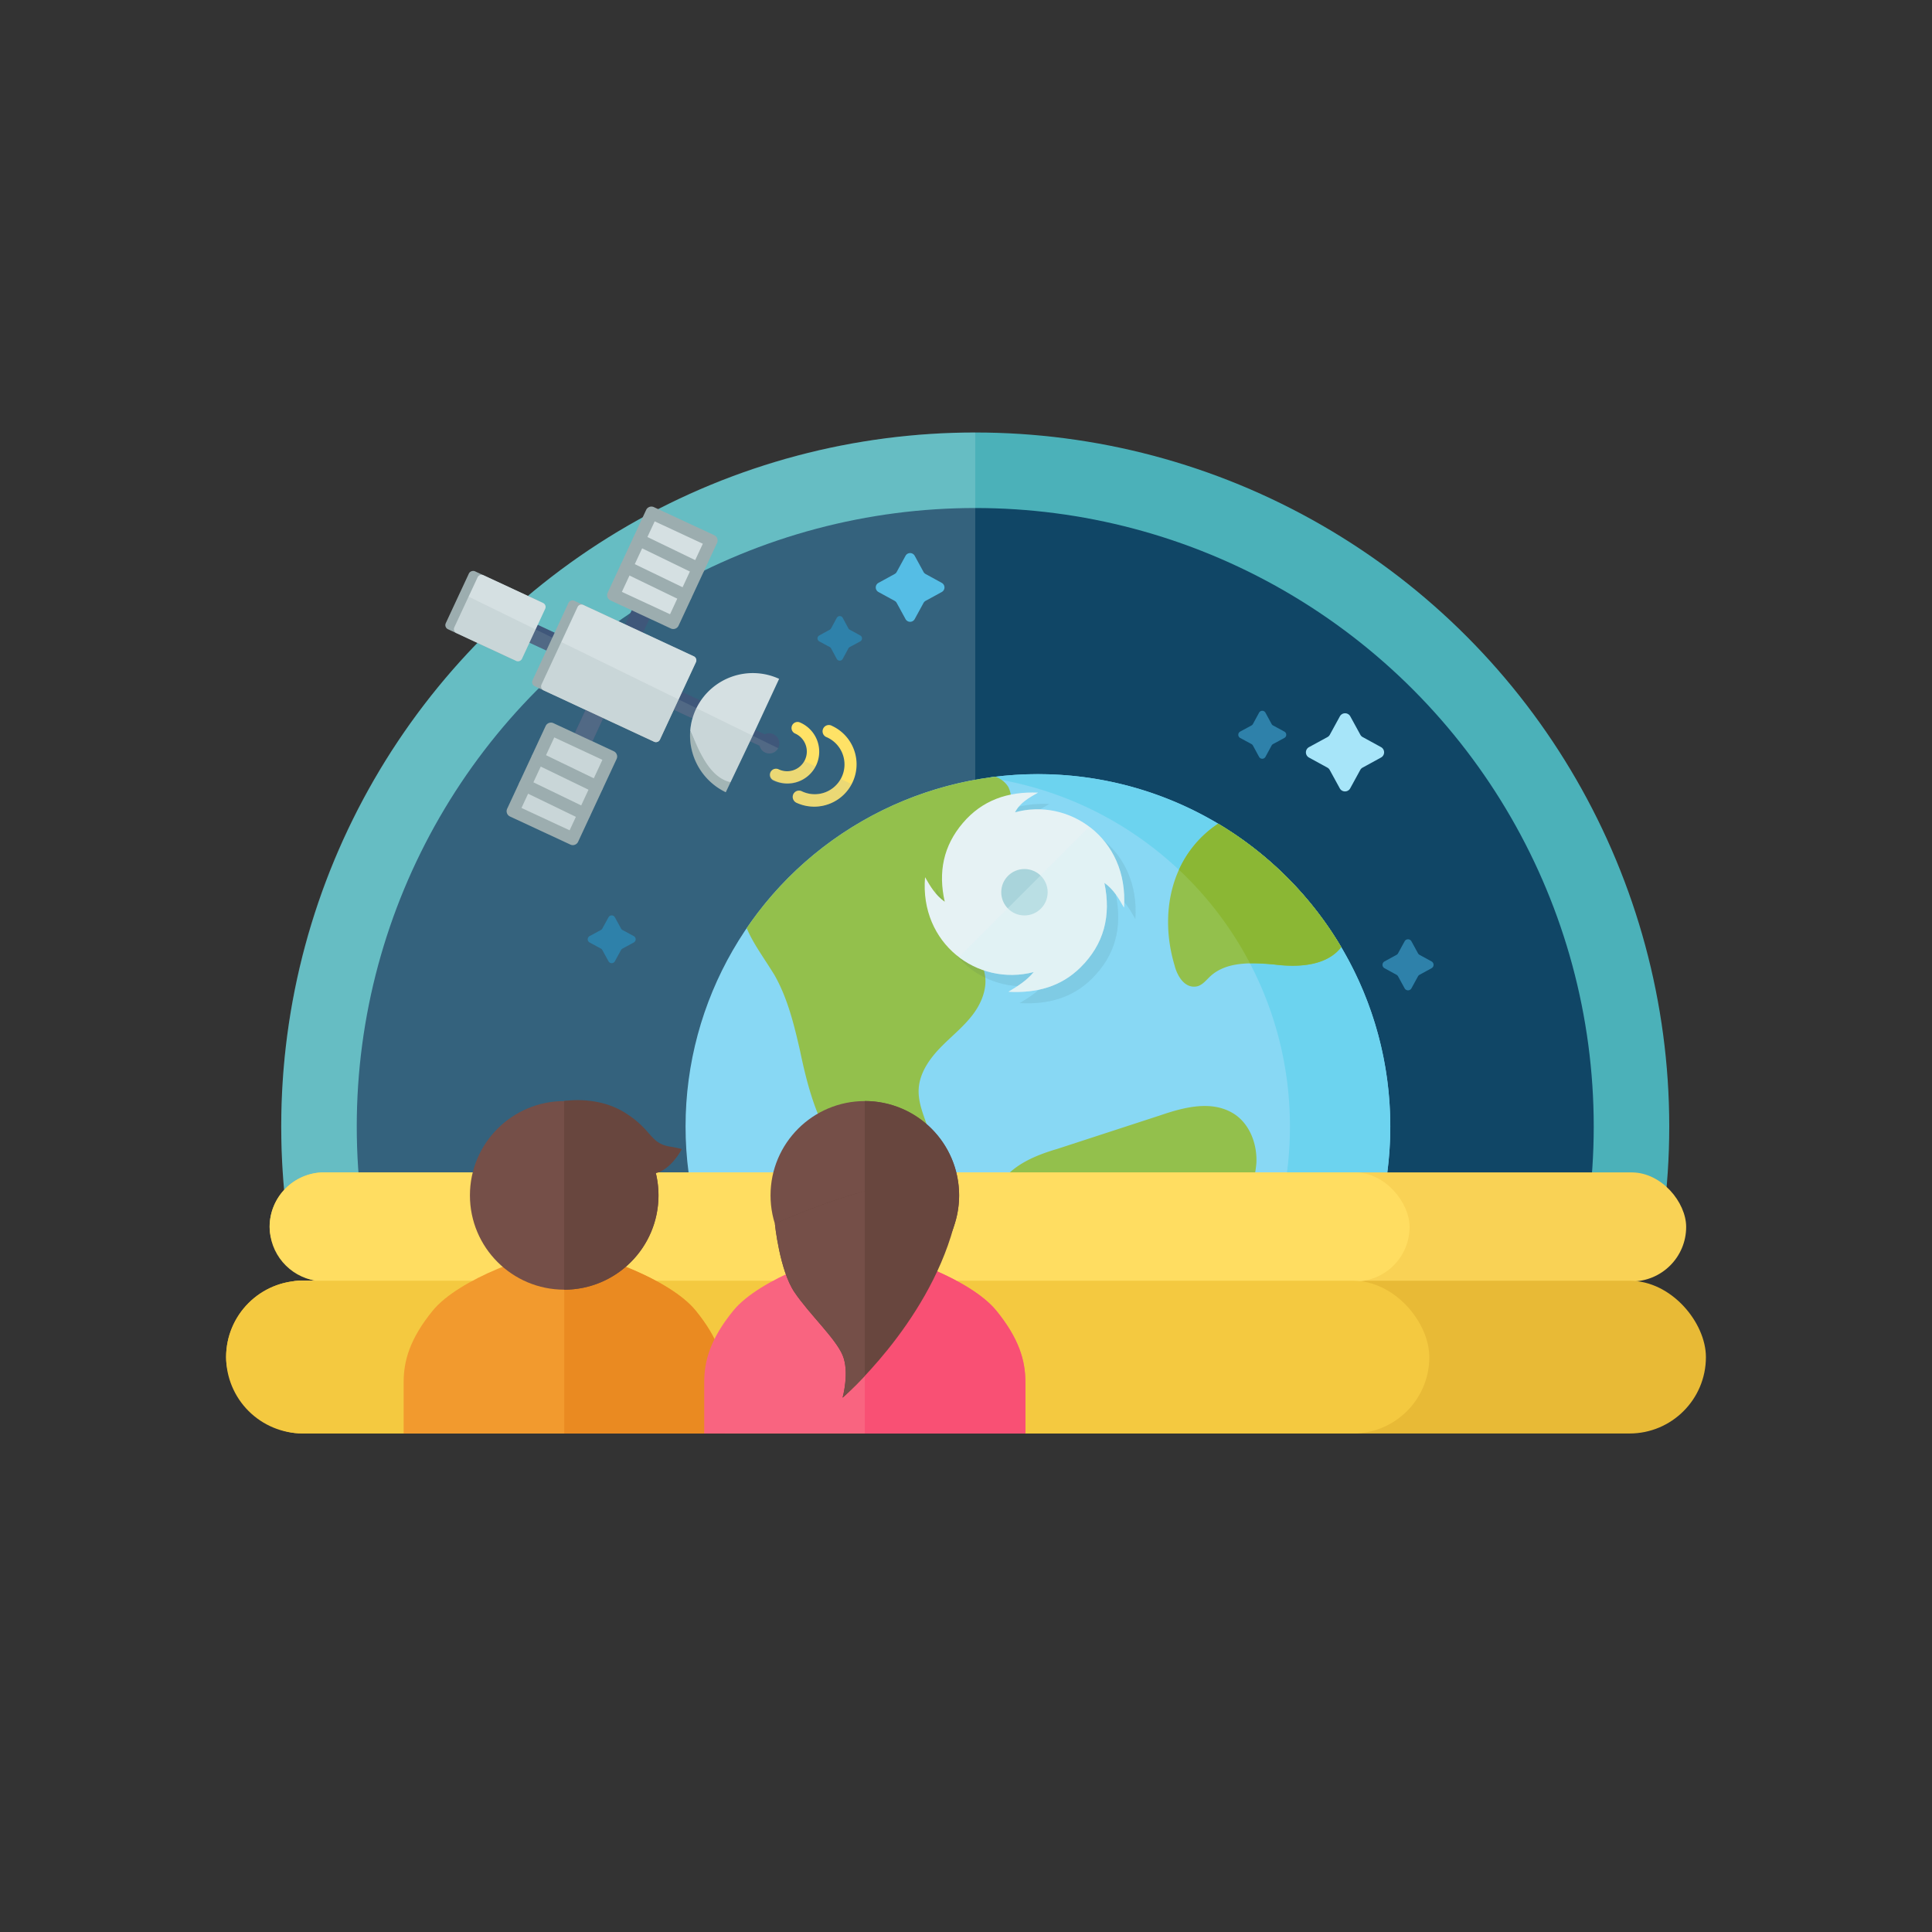
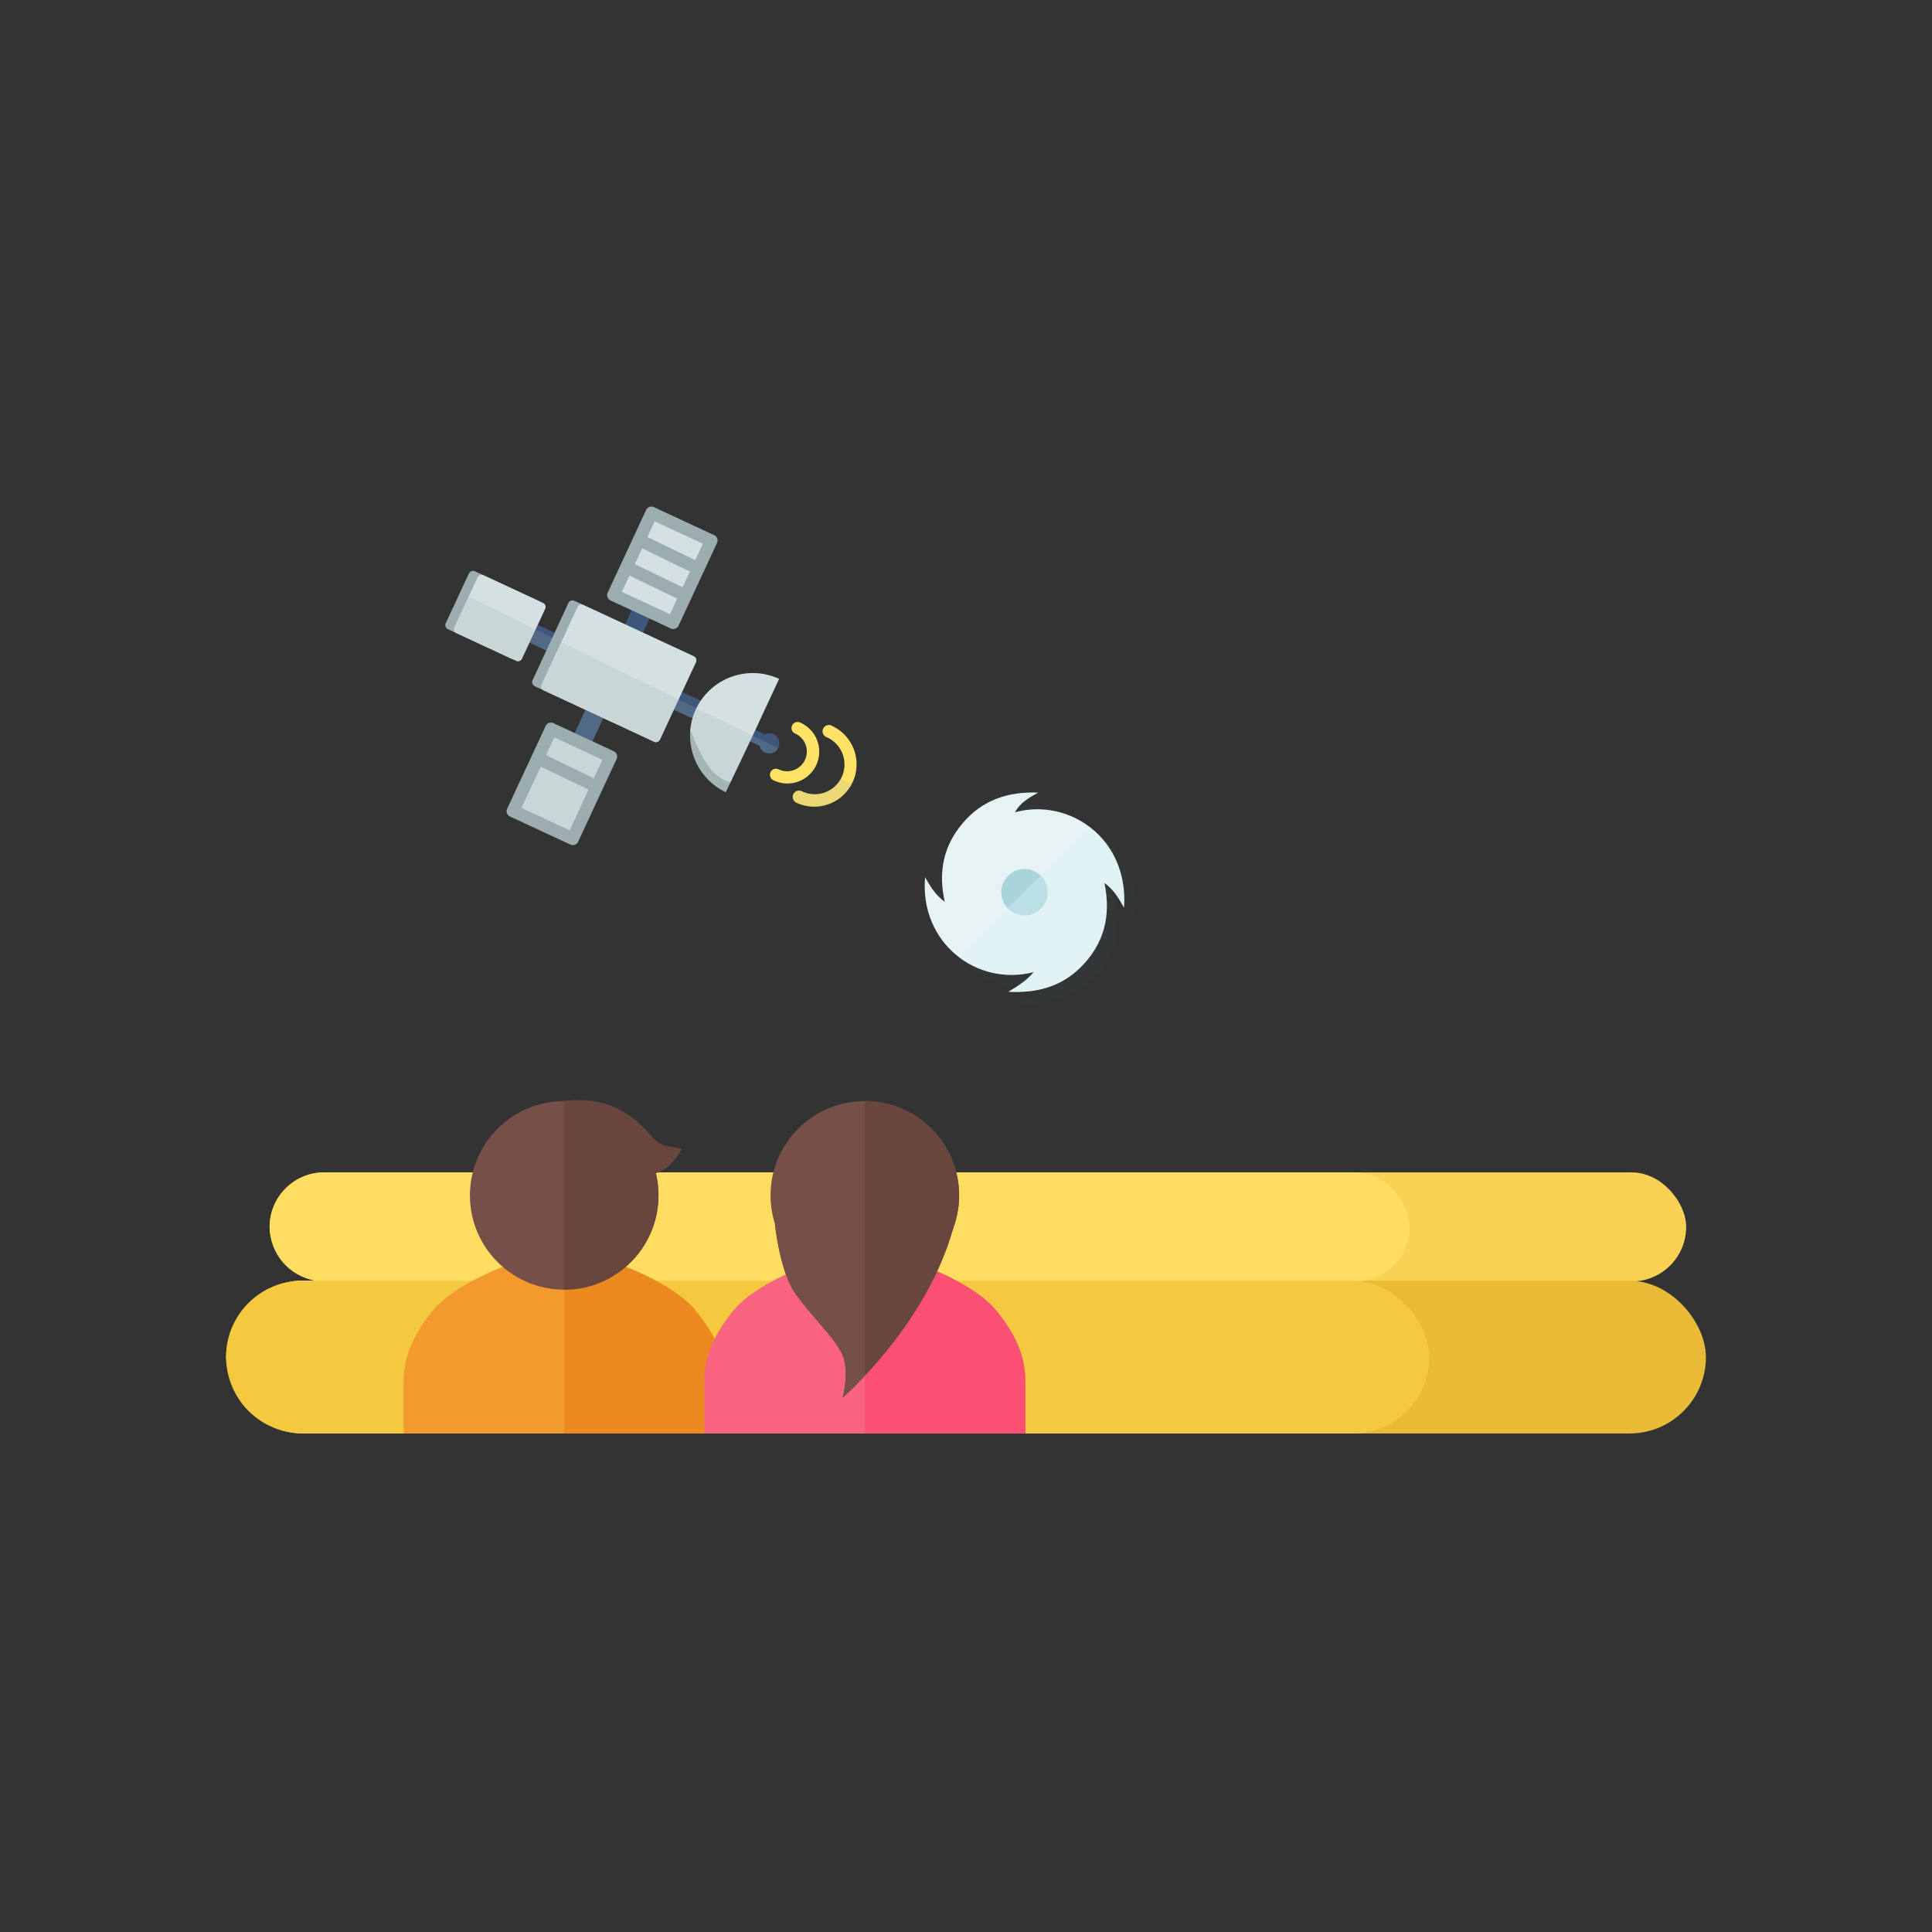
<svg xmlns="http://www.w3.org/2000/svg" viewBox="0 0 1024 1024">
  <rect x="0" y="0" width="1024" height="1024" fill="#333333" stroke="none" />
  <defs>
    <style>.cls-1{fill:none;}.cls-2{isolation:isolate;}.cls-3{clip-path:url(#clip-path);}.cls-4{fill:#4bb1b9;}.cls-5{fill:#104666;}.cls-6{fill:#fff;opacity:0.15;mix-blend-mode:soft-light;}.cls-7{fill:#a7e5f9;}.cls-8{fill:#2e81aa;}.cls-9{fill:#55bde5;}.cls-10{fill:#88d8f4;}.cls-11{fill:#6cd3ef;}.cls-12{fill:#93c04c;}.cls-13{fill:#8bb734;}.cls-14{fill:#f9d255;}.cls-15{fill:#e8ba36;}.cls-16{clip-path:url(#clip-path-2);}.cls-17{fill:#ffdd61;}.cls-18{fill:#f4c940;}.cls-19{fill:#f29a2e;}.cls-20{fill:#ea8a21;}.cls-21{fill:#754f48;}.cls-22{fill:#68463e;}.cls-23{fill:#f96480;}.cls-24{fill:#f95074;}.cls-25{clip-path:url(#clip-path-3);}.cls-26{fill:#3f577a;}.cls-27{fill:#9cadaf;}.cls-28{fill:#d5e0e2;}.cls-29{fill:#a5b6b7;}.cls-30{fill:#ffe266;}.cls-31{opacity:0.2;}.cls-31,.cls-33,.cls-36,.cls-40{mix-blend-mode:multiply;}.cls-32{clip-path:url(#clip-path-4);}.cls-33{opacity:0.1;}.cls-34,.cls-36{fill:#285256;}.cls-35{clip-path:url(#clip-path-5);}.cls-36,.cls-40{opacity:0.36;}.cls-37{fill:#e6f2f4;}.cls-38{fill:#a9d4db;}.cls-39{clip-path:url(#clip-path-6);}.cls-40{fill:#d9f1f4;}</style>
    <clipPath id="clip-path">
-       <rect id="SVGID" class="cls-1" x="80" y="158.22" width="864" height="472.87" />
-     </clipPath>
+       </clipPath>
    <clipPath id="clip-path-2">
      <path id="SVGID-2" data-name="SVGID" class="cls-1" d="M867.84,679a29,29,0,0,0,25.86-28.74h0a29,29,0,0,0-28.9-28.89h-693a29,29,0,0,0-28.89,28.89h0a29,29,0,0,0,24.27,28.52h-6.86a40.6,40.6,0,0,0-40.48,40.48h0a40.61,40.61,0,0,0,40.48,40.49H863.69a40.61,40.61,0,0,0,40.48-40.49h0A40.61,40.61,0,0,0,867.84,679Z" />
    </clipPath>
    <clipPath id="clip-path-3">
      <rect id="SVGID-3" data-name="SVGID" class="cls-1" x="396.94" y="603.54" width="61.43" height="142.47" />
    </clipPath>
    <clipPath id="clip-path-4">
      <polygon id="SVGID-4" data-name="SVGID" class="cls-1" points="237.06 310.69 470.65 425.04 399.9 501.06 278.96 484.98 231.82 424.41 237.06 310.69" />
    </clipPath>
    <clipPath id="clip-path-5">
      <rect class="cls-1" x="487.58" y="473.54" width="169.41" height="88.4" transform="translate(-198.48 556.31) rotate(-45)" />
    </clipPath>
    <clipPath id="clip-path-6">
      <rect class="cls-1" x="481.58" y="467.54" width="169.41" height="88.4" transform="translate(-195.99 550.31) rotate(-45)" />
    </clipPath>
  </defs>
  <g class="cls-2">
    <g id="圖層_1" data-name="圖層 1">
      <g class="cls-3">
        <circle class="cls-4" cx="516.9" cy="597.07" r="367.84" />
        <circle class="cls-5" cx="516.9" cy="597.07" r="327.81" />
        <path class="cls-6" d="M516.9,229.23c-203.16,0-367.85,164.69-367.85,367.84S313.74,964.91,516.9,964.91" />
        <path class="cls-7" d="M732,396l-9.74-5.33a3.13,3.13,0,0,1-1.25-1.25l-5.33-9.74a3.15,3.15,0,0,0-5.52,0l-5.33,9.74a3.13,3.13,0,0,1-1.25,1.25L693.79,396a3.15,3.15,0,0,0,0,5.52l9.74,5.33a3.13,3.13,0,0,1,1.25,1.25l5.33,9.74a3.15,3.15,0,0,0,5.52,0l5.33-9.74a3.13,3.13,0,0,1,1.25-1.25l9.74-5.33A3.15,3.15,0,0,0,732,396Z" />
        <path class="cls-8" d="M758.75,509.57l-6.37-3.48a2.06,2.06,0,0,1-.81-.82l-3.48-6.36a2.06,2.06,0,0,0-3.61,0L741,505.27a2,2,0,0,1-.82.82l-6.36,3.48a2.06,2.06,0,0,0,0,3.61l6.36,3.48a2,2,0,0,1,.82.81l3.48,6.36a2.06,2.06,0,0,0,3.61,0l3.48-6.36a2,2,0,0,1,.81-.81l6.37-3.48A2.06,2.06,0,0,0,758.75,509.57Z" />
        <path class="cls-8" d="M335.91,496.15l-6-3.25a1.88,1.88,0,0,1-.76-.77l-3.26-5.95a1.92,1.92,0,0,0-3.37,0l-3.26,5.95a1.94,1.94,0,0,1-.76.77l-6,3.25a1.93,1.93,0,0,0,0,3.38l6,3.26a1.92,1.92,0,0,1,.76.76l3.26,5.95a1.92,1.92,0,0,0,3.37,0l3.26-5.95a1.85,1.85,0,0,1,.76-.76l6-3.26A1.92,1.92,0,0,0,335.91,496.15Z" />
        <path class="cls-8" d="M680.73,387.75l-6-3.25a1.88,1.88,0,0,1-.76-.77l-3.26-6a1.92,1.92,0,0,0-3.37,0l-3.26,6a1.94,1.94,0,0,1-.76.77l-6,3.25a1.93,1.93,0,0,0,0,3.38l6,3.25a2,2,0,0,1,.76.77l3.26,6a1.92,1.92,0,0,0,3.37,0l3.26-6a1.94,1.94,0,0,1,.76-.77l6-3.25A1.92,1.92,0,0,0,680.73,387.75Z" />
        <path class="cls-8" d="M455.94,336.8l-5.56-3.05a1.82,1.82,0,0,1-.72-.71l-3-5.56a1.8,1.8,0,0,0-3.16,0l-3,5.56a1.73,1.73,0,0,1-.71.71l-5.57,3.05a1.8,1.8,0,0,0,0,3.15l5.57,3a1.82,1.82,0,0,1,.71.72l3,5.56a1.8,1.8,0,0,0,3.16,0l3-5.56a1.91,1.91,0,0,1,.72-.72l5.56-3A1.79,1.79,0,0,0,455.94,336.8Z" />
        <path class="cls-9" d="M499.15,308.93l-8.56-4.69a2.77,2.77,0,0,1-1.1-1.1l-4.68-8.56a2.77,2.77,0,0,0-4.86,0l-4.68,8.56a2.65,2.65,0,0,1-1.1,1.1l-8.56,4.69a2.76,2.76,0,0,0,0,4.85l8.56,4.68a2.77,2.77,0,0,1,1.1,1.1l4.68,8.57a2.77,2.77,0,0,0,4.86,0l4.68-8.57a2.91,2.91,0,0,1,1.1-1.1l8.56-4.68A2.76,2.76,0,0,0,499.15,308.93Z" />
        <circle class="cls-10" cx="550.12" cy="597.07" r="186.76" />
        <path class="cls-11" d="M550.12,410.31a189.57,189.57,0,0,0-26.59,1.89C614.08,425.11,683.7,503,683.7,597.07S614.08,769,523.53,781.93a188.07,188.07,0,0,0,26.59,1.9c103.14,0,186.76-83.62,186.76-186.76S653.26,410.31,550.12,410.31Z" />
        <path class="cls-12" d="M521.35,513.93c2.66,8-.5,16.8-5.5,23.51s-11.73,11.92-17.54,17.94-10.92,13.43-11.39,21.79c-.42,7.58,3,14.75,5.36,22,7.1,20.21-4.75,33.18-25.48,27-28.35-10-37.18-42.54-42.75-69.18-3.16-13.85-6.57-27.88-13.58-40.23-5.77-9.37-11.32-16.73-14.7-24.83a186.67,186.67,0,0,1,131.77-80.24h0a12.76,12.76,0,0,1,6.9,5.43c6.82,14.24-11.2,32.34-18.62,43.8-6.7,10-11.59,22.9-6.64,33.86,3.11,6.93,9.75,12,12.16,19.18Z" />
        <path class="cls-12" d="M634.7,680.31c-6.39,12.75-10.43,27.41-7.17,41.3,2.41,10.29,8.61,19.3,11.94,29.33a36.75,36.75,0,0,1,1.9,9.12,187,187,0,0,1-36.07,15.49,26.61,26.61,0,0,0-5.16-5c-11.07-7.65-26.35-8.58-35.44-19.23-10.58-12.39-7.51-33.67-20.48-43.52-5.88-4.47-14.1-5.57-19.07-11S520,683.26,519.92,676c0-9.94-.08-20,2-29.68,4.93-22.41,17.32-31.17,38.42-37.36l54.42-17.74c12.61-4.3,27.86-8.5,39.81-.51,8,5.49,11.77,15.83,11.35,25.56-1.82,24.46-21,42.84-31.23,64.08Z" />
        <path class="cls-13" d="M605.3,775.55a186.34,186.34,0,0,0,36.07-15.49,36.75,36.75,0,0,0-1.9-9.12c-2.58-7.76-6.85-14.92-9.78-22.52a187.56,187.56,0,0,1-46.35,34.24c5.82,2.26,11.75,4.35,16.8,7.84a26.61,26.61,0,0,1,5.16,5Z" />
        <path class="cls-12" d="M710.89,502c-6.47,8.5-19.17,11.3-35.4,9.25-11.88-1.08-25.35-1.84-34.09,6.28-2.11,2-4,4.46-6.76,5.22-6.6,1.52-10.69-5.44-12.07-11-4.77-15.83-4.87-33.31,1.37-48.62a57.75,57.75,0,0,1,21.73-26.56A187.81,187.81,0,0,1,710.89,502Z" />
        <path class="cls-13" d="M645.67,436.57A57.63,57.63,0,0,0,624.88,461a187.17,187.17,0,0,1,37.62,49.55,121.13,121.13,0,0,1,13,.63c16.23,2.06,28.93-.74,35.4-9.24A187.81,187.81,0,0,0,645.67,436.57Z" />
      </g>
      <rect class="cls-14" x="142.9" y="621.4" width="750.8" height="57.79" rx="28.89" />
      <rect class="cls-15" x="119.83" y="678.81" width="784.34" height="80.97" rx="40.48" />
      <g class="cls-16">
        <rect class="cls-17" x="-3.7" y="621.4" width="750.8" height="57.79" rx="28.89" />
        <rect class="cls-18" x="-26.77" y="678.81" width="784.34" height="80.97" rx="40.48" />
      </g>
      <path class="cls-19" d="M368.7,694.61c-13.61-16.7-54.35-31.54-69.65-31.54s-56,14.84-69.65,31.54c-12.22,15-15.46,26.65-15.46,38v27.17H384.16V732.6c0-11.34-3.24-23-15.46-38Z" />
      <path class="cls-20" d="M384.16,732.6v27.18H299.05V663.07c7.13,0,19.78,3.22,32.63,8.35,14.74,5.88,29.75,14.27,37,23.19,12.22,15,15.46,26.65,15.46,38Z" />
      <circle class="cls-21" cx="299.05" cy="633.57" r="49.98" />
      <path class="cls-22" d="M349,633.57a50,50,0,0,1-50,50v-100A50,50,0,0,1,349,633.57Z" />
      <path class="cls-22" d="M299.05,583.59s17.21-3.07,31.92,6,13.24,16.11,23.74,18.07a66.8,66.8,0,0,1,6.67,1.35s-6.67,13.15-16.55,13.15S299.05,583.59,299.05,583.59Z" />
      <path class="cls-23" d="M528,694.61c-13.6-16.7-54.34-31.54-69.64-31.54s-56.05,14.84-69.65,31.54c-12.23,15-15.46,26.65-15.46,38v27.17H543.48V732.6c0-11.34-3.23-23-15.46-38Z" />
      <path class="cls-24" d="M543.49,732.6v27.18H458.38V663.07c7.12,0,19.78,3.22,32.63,8.35,14.74,5.88,29.75,14.27,37,23.19,12.22,15,15.46,26.65,15.46,38Z" />
      <circle class="cls-21" cx="458.38" cy="633.57" r="49.98" />
      <path class="cls-22" d="M508.35,633.57a50,50,0,0,1-50,50v-100A50,50,0,0,1,508.35,633.57Z" />
      <path class="cls-22" d="M410.71,648.64s2.47,24.56,10.35,36.22,21.74,24.43,25.53,33.41,0,22.53,0,22.53,44.51-38.27,58.81-90.28S410.71,648.64,410.71,648.64Z" />
      <g class="cls-25">
        <path class="cls-21" d="M410.71,648.64s2.47,24.56,10.35,36.22,21.74,24.43,25.53,33.41,0,22.53,0,22.53,44.51-38.27,58.81-90.28S410.71,648.64,410.71,648.64Z" />
      </g>
      <path class="cls-26" d="M351.28,312.79l-42,90.35a4.51,4.51,0,0,1-6,2.19l-1.27-.59a4.52,4.52,0,0,1-2.18-6l42-90.36a4.52,4.52,0,0,1,6-2.18l1.27.59A4.51,4.51,0,0,1,351.28,312.79Z" />
      <path class="cls-26" d="M365.63,380.14l-90.36-42a4.51,4.51,0,0,1-2.18-6l.59-1.27a4.51,4.51,0,0,1,6-2.19l90.35,42a4.51,4.51,0,0,1,2.19,6l-.59,1.26A4.52,4.52,0,0,1,365.63,380.14Z" />
      <path class="cls-26" d="M391.53,389.54a3.33,3.33,0,0,1,4.23-4.8L409.14,391a3.33,3.33,0,0,1-2.81,6L393,390.78A3.31,3.31,0,0,1,391.53,389.54Z" />
      <path class="cls-27" d="M346.65,393.1l-63.22-29.39a2.39,2.39,0,0,1-1.16-3.16l19-40.95a2.39,2.39,0,0,1,3.16-1.16l63.23,29.4a2.39,2.39,0,0,1,1.15,3.16l-19,40.95A2.39,2.39,0,0,1,346.65,393.1Z" />
      <path class="cls-28" d="M346.72,393.14l-58.6-27.25a2.32,2.32,0,0,1-1.12-3.06l19.11-41.09a2.29,2.29,0,0,1,3.05-1.11l58.61,27.24a2.32,2.32,0,0,1,1.11,3.06L349.77,392A2.3,2.3,0,0,1,346.72,393.14Z" />
      <rect class="cls-27" x="244.32" y="305.08" width="33.87" height="41.6" rx="2.38" transform="translate(-144.39 425.38) rotate(-65.06)" />
      <path class="cls-28" d="M273.56,350.27l-31.63-14.71a2.33,2.33,0,0,1-1.13-3.08L253.13,306a2.33,2.33,0,0,1,3.08-1.12l31.63,14.71a2.32,2.32,0,0,1,1.13,3.08l-12.33,26.51A2.33,2.33,0,0,1,273.56,350.27Z" />
      <path class="cls-29" d="M384.67,419.89a33.4,33.4,0,0,1-18.83-32.52c4.26,9.25,9.83,21.41,21.36,27.22Z" />
      <path class="cls-28" d="M387.2,414.59c-11.73-2.61-17.1-18-21.36-27.22a33.16,33.16,0,0,1,3-11.48c.16-.37.34-.72.54-1.09a33.35,33.35,0,0,1,43.57-15l-14,30.11-5.42,11.41Z" />
      <path class="cls-26" d="M412.56,396.22a5.32,5.32,0,1,1-2.58-7.07A5.32,5.32,0,0,1,412.56,396.22Z" />
      <rect class="cls-28" x="327.12" y="283.55" width="47.87" height="34.8" transform="translate(-69.85 492.37) rotate(-65.06)" />
      <rect class="cls-28" x="273.87" y="398.07" width="47.87" height="34.8" transform="translate(-204.49 510.34) rotate(-65.06)" />
      <path class="cls-27" d="M380.05,287.75a3.09,3.09,0,0,0-1.49-4.09l-32-14.88a3.08,3.08,0,0,0-4.09,1.49l-20.4,43.87a3.09,3.09,0,0,0,1.49,4.09l32,14.88a3.08,3.08,0,0,0,4.09-1.49ZM329.61,313.7,347,276.33l25.51,11.86-17.38,37.37Z" />
      <path class="cls-27" d="M306.4,446.14l20.4-43.86a3.08,3.08,0,0,0-.19-2.95,3.16,3.16,0,0,0-1.3-1.15l-32-14.88a3.09,3.09,0,0,0-4.09,1.49l-20.4,43.87a3.09,3.09,0,0,0,1.49,4.09l32,14.88A3.07,3.07,0,0,0,306.4,446.14Zm-30-17.92,17.38-37.37,25.51,11.87-17.38,37.36Z" />
      <path class="cls-30" d="M420.68,424.16a3.33,3.33,0,0,1,4.22-4.8,15.78,15.78,0,1,0,13.31-28.61,3.33,3.33,0,1,1,2.81-6,22.44,22.44,0,1,1-18.92,40.7A3.27,3.27,0,0,1,420.68,424.16Z" />
      <path class="cls-30" d="M408.59,412.35a3.2,3.2,0,0,1,4.05-4.61,10.45,10.45,0,1,0,8.81-18.95,3.2,3.2,0,1,1,2.7-5.8,16.85,16.85,0,1,1-14.21,30.55A3.2,3.2,0,0,1,408.59,412.35Z" />
      <path class="cls-27" d="M336,288a3.33,3.33,0,0,1,4.27-4.77l31.16,15.08a3.33,3.33,0,1,1-2.9,6L337.39,289.2A3.32,3.32,0,0,1,336,288Z" />
      <path class="cls-27" d="M329.29,302.38a3.33,3.33,0,0,1,4.27-4.78l31.16,15.08a3.33,3.33,0,0,1-2.9,6L330.66,303.6A3.38,3.38,0,0,1,329.29,302.38Z" />
      <path class="cls-27" d="M282.25,403.64a3.31,3.31,0,0,1-.19-3.23,3.34,3.34,0,0,1,4.45-1.55l31.16,15.08a3.33,3.33,0,1,1-2.9,6l-31.16-15.08A3.29,3.29,0,0,1,282.25,403.64Z" />
-       <path class="cls-27" d="M275.52,418a3.28,3.28,0,0,1-.18-3.23,3.33,3.33,0,0,1,4.45-1.55l31.15,15.08a3.33,3.33,0,0,1-2.9,6l-31.16-15.08A3.29,3.29,0,0,1,275.52,418Z" />
      <g class="cls-31">
        <g class="cls-32">
          <path class="cls-27" d="M393.51,401.29l4-8.39,5.09,2.36a5.33,5.33,0,1,0,2.81-6l-5.07-2.36,12.59-27.09a33.36,33.36,0,0,0-41.68,11.81,4.49,4.49,0,0,0-1.23-.87l-8.49-3.95L368.85,351h0l0-.07a2.32,2.32,0,0,0-1.11-3.06l-.07,0h0l-26.9-12.51,3.47-7.47,11.29,5.25a3.08,3.08,0,0,0,4.09-1.49l20.4-43.87a3.09,3.09,0,0,0-1.49-4.09l-32-14.88a3.08,3.08,0,0,0-4.09,1.49l-20.4,43.87a3.09,3.09,0,0,0,1.49,4.09l11.29,5.25L331.37,331l-26.9-12.51a2.39,2.39,0,0,0-3.16,1.16L294,335.36l-9-4.18,4-8.54a2.32,2.32,0,0,0-1.13-3.08l-2.73-1.27h0l-33.4-15.53a2.39,2.39,0,0,0-3.16,1.15l-12.28,26.41a2.38,2.38,0,0,0,1.16,3.15l4.51,2.1h0l31.63,14.71a2.33,2.33,0,0,0,3.08-1.12l4-8.54,9,4.18-7.33,15.76a2.39,2.39,0,0,0,1.16,3.16l4.68,2.17h0l22.2,10.32-5.73,12.34L293.3,383.3a3.09,3.09,0,0,0-4.09,1.49l-20.4,43.87a3.09,3.09,0,0,0,1.49,4.09l32,14.88a3.07,3.07,0,0,0,4.09-1.49l20.4-43.86a3.08,3.08,0,0,0-.19-2.95,3.16,3.16,0,0,0-1.3-1.15L314,392.93l5.73-12.33,27,12.54a2.3,2.3,0,0,0,3-1.12l7.37-15.83,8.49,3.95a4.62,4.62,0,0,0,1.48.38,33.14,33.14,0,0,0,17.56,39.37l2.53-5.3Z" />
          <path class="cls-27" d="M451.9,414.52A22.47,22.47,0,0,0,441,384.71a3.33,3.33,0,1,0-2.81,6,15.78,15.78,0,1,1-13.31,28.61,3.33,3.33,0,0,0-4.22,4.8,3.27,3.27,0,0,0,1.42,1.25,22.42,22.42,0,0,0,29.8-10.89Z" />
-           <path class="cls-27" d="M424.21,382.66a3.26,3.26,0,0,0-2.75,5.92,10.66,10.66,0,0,1-9,19.34,3.27,3.27,0,0,0-4.14,4.7,3.37,3.37,0,0,0,1.39,1.22,17.19,17.19,0,1,0,14.49-31.18Z" />
        </g>
      </g>
    </g>
    <g id="圖層_4" data-name="圖層 4">
      <g class="cls-33">
        <path class="cls-34" d="M544,436.53c2.68-5.13,7.36-7.66,12.23-10.43-16.07-.65-29.6,4-39.91,16.11s-13.14,26-9.59,41.72c-4.9-3.45-7.63-8.13-10.43-13C493.35,506,524,529,553.92,521.21c-3.73,4.48-8.38,7.39-13.4,10.45,14.71.78,27.68-2.58,38.11-12.86,12.53-12.36,16.39-27.39,12.71-44.87,4.86,3.46,7.58,8.12,10.4,13.1C604.3,449.91,572.06,428.72,544,436.53Z" />
        <circle class="cls-34" cx="548.98" cy="478.9" r="12.3" />
        <g class="cls-35">
          <path class="cls-36" d="M544,436.53c2.68-5.13,7.36-7.66,12.23-10.43-16.07-.65-29.6,4-39.91,16.11s-13.14,26-9.59,41.72c-4.9-3.45-7.63-8.13-10.43-13C493.35,506,524,529,553.92,521.21c-3.73,4.48-8.38,7.39-13.4,10.45,14.71.78,27.68-2.58,38.11-12.86,12.53-12.36,16.39-27.39,12.71-44.87,4.86,3.46,7.58,8.12,10.4,13.1C604.3,449.91,572.06,428.72,544,436.53Z" />
        </g>
      </g>
      <path class="cls-37" d="M538,430.53c2.68-5.13,7.36-7.66,12.23-10.43-16.07-.65-29.6,4-39.91,16.11s-13.14,26-9.59,41.72c-4.9-3.45-7.63-8.13-10.43-13C487.35,500,518,523,547.92,515.21c-3.73,4.48-8.38,7.39-13.4,10.45,14.71.78,27.68-2.58,38.11-12.86,12.53-12.36,16.39-27.39,12.71-44.87,4.86,3.46,7.58,8.12,10.4,13.1C598.3,443.91,566.06,422.72,538,430.53Z" />
      <circle class="cls-38" cx="542.98" cy="472.9" r="12.3" />
      <g class="cls-39">
        <path class="cls-40" d="M538,430.53c2.68-5.13,7.36-7.66,12.23-10.43-16.07-.65-29.6,4-39.91,16.11s-13.14,26-9.59,41.72c-4.9-3.45-7.63-8.13-10.43-13C487.35,500,518,523,547.92,515.21c-3.73,4.48-8.38,7.39-13.4,10.45,14.71.78,27.68-2.58,38.11-12.86,12.53-12.36,16.39-27.39,12.71-44.87,4.86,3.46,7.58,8.12,10.4,13.1C598.3,443.91,566.06,422.72,538,430.53Z" />
      </g>
    </g>
  </g>
</svg>